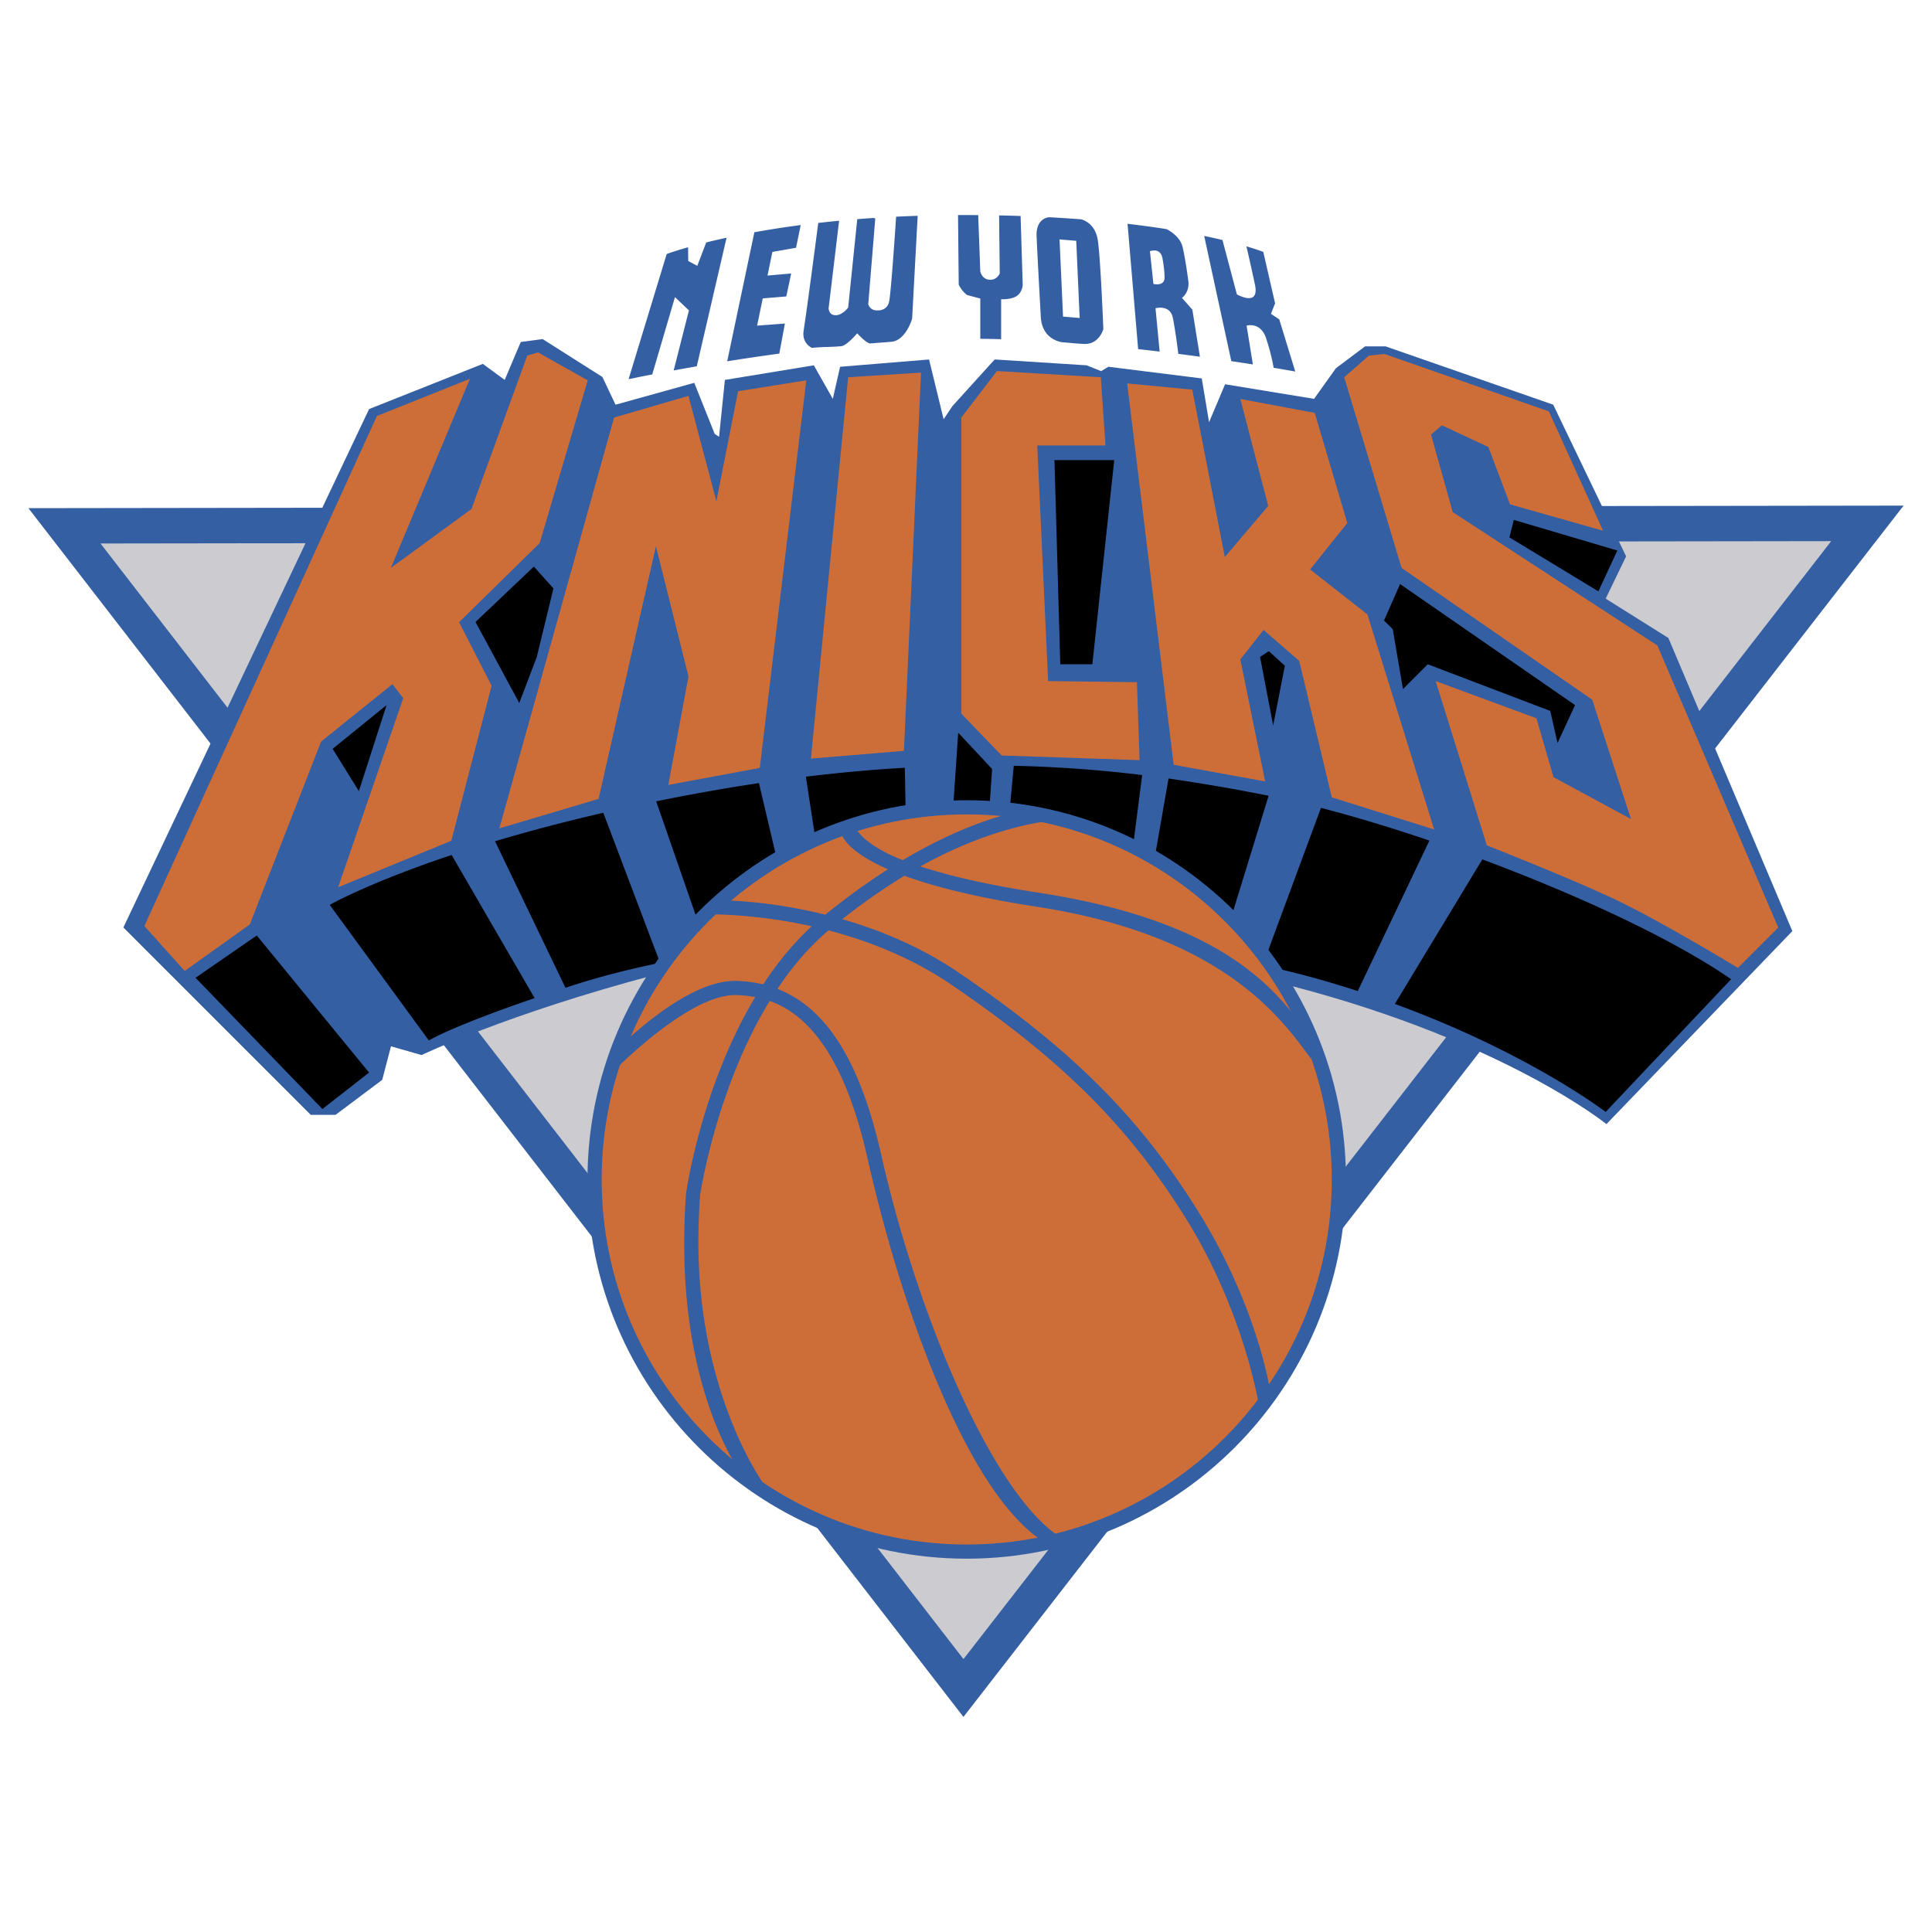
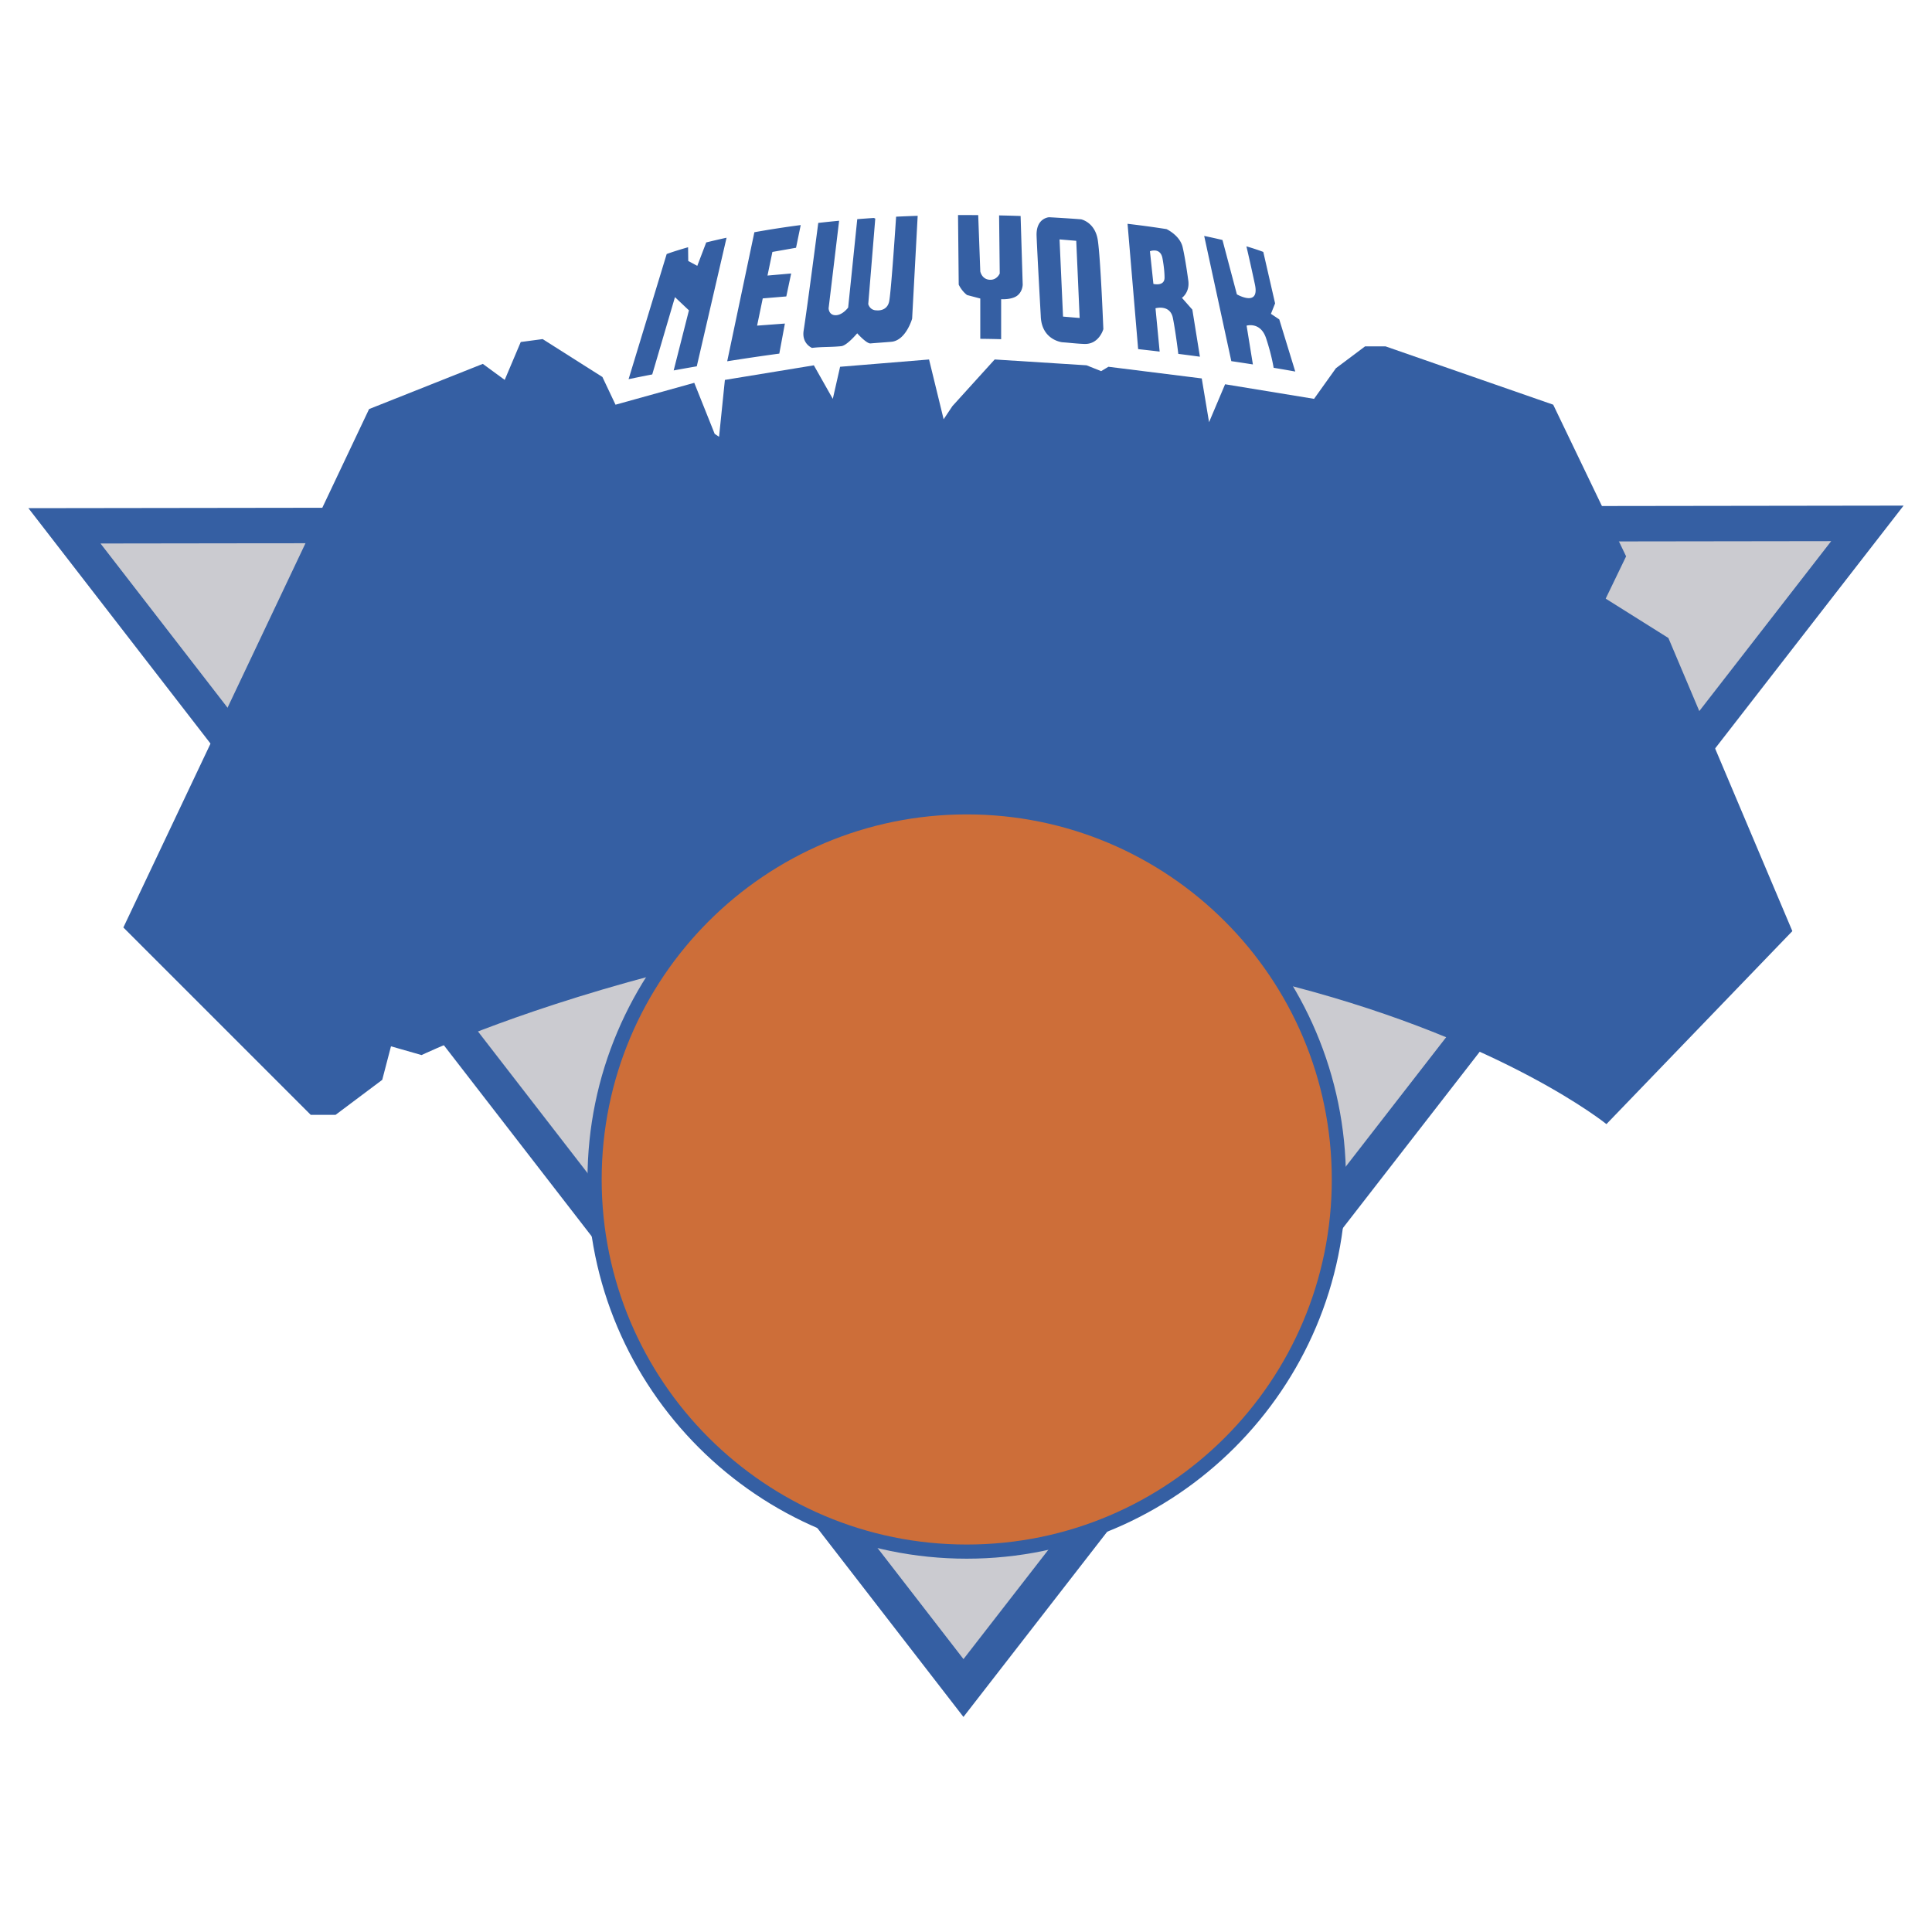
<svg xmlns="http://www.w3.org/2000/svg" width="2500" height="2500" viewBox="0 0 192.756 192.756">
  <g fill-rule="evenodd" clip-rule="evenodd">
    <path fill="#fff" d="M0 0h192.756v192.756H0V0z" />
    <path d="M182.693 50.455L2.834 50.7l93.289 120.599 93.799-120.854-7.229.01zm-7.218 7.077L96.133 159.76c-4.949-6.396-71.261-92.123-78.912-102.012l158.254-.216z" fill="#355fa3" />
    <path fill="#cbcbd0" d="M10.028 54.224l172.671-.235-86.572 111.54L10.028 54.224z" />
    <path d="M33.476 111.23h-2.473L12.308 92.535l24.515-51.722 11.349-4.51 2.182 1.6 1.601-3.782 2.182-.291 5.965 3.782 1.309 2.765 7.856-2.183 2.037 5.093.437.291.582-5.675 8.875-1.455 1.891 3.346.728-3.201 8.875-.728 1.455 5.965.873-1.31 4.22-4.656 9.164.582 1.457.582.727-.436 9.311 1.164.729 4.365 1.6-3.783 8.875 1.455 2.182-3.055 2.91-2.182h2.037l16.732 5.819 7.273 15.131-2.037 4.219 6.256 3.928 12.367 29.244-18.549 19.256s-10.113-8.199-31.209-13.727c0 0-36.125-8.47-63.724-1.164-14.84 3.928-23.278 8.002-23.278 8.002l-3.055-.873-.873 3.346-4.659 3.493z" fill="#355fa3" />
-     <path d="M47.443 62.054l5.82-5.528 1.954 2.182-1.663 6.838-1.746 4.593-4.365-8.085zM33.185 74.712l5.383-4.365-2.764 8.584-2.619-4.219zM19.509 97.553l6.111-4.219 11.202 13.676-4.655 3.638-12.658-13.095zM90.275 76.598c-3.128.179-6.414.471-9.873.893l2.481 16.179c2.664-.223 5.253-.375 7.693-.465l-.301-16.607zM113.955 77.327a129.286 129.286 0 0 0-12.812-.926L99.6 93.168c3.869.117 8.02.406 12.213.869l2.142-16.71zM60.191 81.091c-4.077.94-7.671 1.905-10.8 2.84l7.025 14.618.629-.205c2.73-.887 5.71-1.645 8.811-2.287l-5.665-14.966zM126.57 79.394a179.414 179.414 0 0 0-9.986-1.72l-2.896 16.581c2.67.327 5.336.728 7.943 1.195l4.939-16.056zM75.72 78.129c-1.861.279-3.765.591-5.726.948-1.561.284-3.069.575-4.526.871l5.275 15.205c2.89-.474 5.825-.858 8.715-1.16L75.72 78.129zM147.891 85.743l-8.723 14.419c13.406 4.912 21.029 10.777 21.029 10.777l12.514-13.24c-5.635-3.918-15.115-8.341-24.82-11.956zM142.613 83.865c-3.742-1.27-7.42-2.383-10.822-3.263l-5.814 15.708a92.823 92.823 0 0 1 9.486 2.57l7.15-15.015zM98.982 76.722L95.601 73.1l-1.354 20.016a127.323 127.323 0 0 1 3.619.009l1.116-16.403zM45.06 85.3c-8.281 2.767-12.166 4.979-12.166 4.979l9.894 13.531s2.048-1.316 10.549-4.23L45.06 85.3zM105.203 45.905h5.965l-2.182 20.369h-3.201l-.582-20.369zM125.717 65.546l.873-.582 1.599 1.455-1.164 5.965-1.308-6.838zM139.684 58.272l17.459 12.075-1.747 3.783-.726-3.201-12.223-4.655-2.472 2.473-1.018-5.965-.873-.873 1.6-3.637zM151.031 51.87l10.33 3.055-1.89 4.074-8.875-5.383.435-1.746z" />
    <path d="M65.074 37.357c-1.501.29-2.361.474-2.361.474l3.802-12.487s.718-.274 2.135-.676l.016 1.37.902.485.891-2.335c.607-.15 1.285-.309 2.03-.47l-2.972 12.83c-.83.143-1.602.28-2.304.409l1.522-5.993-1.394-1.318-2.267 7.711zM79.887 22.455a96.27 96.27 0 0 0-4.623.715l-2.711 12.875c1.61-.256 3.359-.517 5.198-.766l.558-2.998-2.774.208.564-2.718 2.35-.196.485-2.29-2.362.208.49-2.358 2.358-.416.467-2.264zM124.355 24.577c1.135.336 1.684.559 1.684.559l1.178 5.134-.416 1.041.832.555 1.596 5.203s-.783-.145-2.158-.374c0 0-.199-1.291-.756-2.956-.555-1.665-1.941-1.249-1.941-1.249l.627 3.87c-.656-.103-1.377-.214-2.152-.328l-2.707-12.493c.666.139 1.273.274 1.824.406l1.438 5.424s2.289 1.318 1.803-.972c-.488-2.29-.852-3.82-.852-3.82zM99.885 33.842c-.697-.02-1.393-.033-2.082-.039v-4.02l-1.318-.347c-.555-.417-.833-1.041-.833-1.041l-.069-6.938c.683-.002 1.354-.001 2.013.004l.207 5.615s.139.763.902.833c.762.069 1.039-.625 1.039-.625l-.064-5.793c.732.015 1.447.034 2.146.058l.209 6.845s0 .694-.555 1.11c-.557.417-1.596.347-1.596.347v3.991h.001zM88.926 34.1c-.693.059-1.387.104-2.077.163-.396.034-1.326-1.01-1.326-1.01s-1.018 1.226-1.591 1.285c-1.052.108-1.896.049-2.918.172 0 0-1.041-.417-.833-1.735.349-2.209 1.458-10.734 1.458-10.734.671-.077 1.365-.149 2.08-.217l-1.047 8.731s.006.694.7.694c.693 0 1.249-.763 1.249-.763l.908-8.82c.54-.043 1.092-.083 1.654-.121l.143.061-.7 8.533s.145.625.839.625c0 0 1.041.139 1.249-.902.208-1.041.691-8.443.691-8.443.702-.034 1.419-.063 2.152-.087l-.554 10.265c.001-.002-.617 2.178-2.077 2.303zM109.527 23.956c-.277-1.803-1.672-2.075-1.672-2.075a136.265 136.265 0 0 0-3.186-.207s-1.318.062-1.248 1.866c.07 1.804.416 7.978.416 7.978.07 2.429 2.148 2.629 2.148 2.629.742.052 1.479.146 2.213.169 1.467.046 1.883-1.479 1.883-1.479s-.276-7.077-.554-8.881zm-3.468 7.631l-.348-7.701 1.666.139.34 7.701-1.658-.139zM118.961 30.894l-1.039-1.179s.832-.555.623-1.804c0 0-.277-2.082-.555-3.261s-1.609-1.792-1.609-1.792a98.163 98.163 0 0 0-3.885-.529l1.057 12.503c.729.08 1.445.162 2.146.245l-.414-4.321s1.457-.417 1.734.971.541 3.579.541 3.579c.742.094 1.463.188 2.156.283l-.755-4.695zm-3.885-2.567l-.346-3.261s1.039-.416 1.248.694c0 0 .209 1.041.209 1.942s-1.111.625-1.111.625z" fill="#355fa3" />
-     <path fill="#cd6e39" d="M37.603 41.505l9.279-3.712-7.887 18.869 8.043-5.877 5.567-15.312 1.083-.309 4.949 2.784-4.795 16.239-8.042 7.888 3.247 6.341-4.02 15.466-11.29 4.639 6.495-18.868-1.082-1.392-7.115 5.723-7.114 18.25-6.496 4.639-4.021-4.485 23.199-50.883zM61.266 41.66l7.423-2.165 2.784 10.516 2.166-10.98 6.805-1.083-4.64 38.665-9.125 1.701 2.01-10.826-3.247-12.991-5.723 25.209-9.898 2.939L61.266 41.66zM84.62 37.639l7.269-.464-1.702 37.737-9.279.773 3.712-38.046zM95.91 41.66l3.557-4.64 10.361.619.465 6.805h-6.805l1.082 23.508 8.86.11.265 7.778-13.763-.465L95.91 71.2V41.66zM112.459 38.257l6.494.619 3.248 16.703 4.33-5.104-2.783-10.671 7.424 1.392 3.248 10.981-3.711 4.64 5.721 4.485 6.652 21.453-10.209-3.204-3.248-13.61-3.557-3.093-2.32 2.939 2.475 12.174-9.125-1.657-4.639-38.047zM134.111 37.639l2.475-2.166 1.545-.154 16.395 5.723 5.414 11.908-9.281-2.629-2.164-5.722-4.641-2.166-1.082.928 2.166 7.733 20.414 13.301 12.064 28.148-4.021 4.021s-7.889-4.795-12.527-6.96c-4.641-2.166-12.527-5.259-12.527-5.259l-5.104-16.394 10.053 3.712 1.701 5.876 7.732 4.176-3.867-11.909-19.023-13.146-5.722-19.021z" />
    <path d="M58.615 117.676c0 20.861 16.973 37.834 37.835 37.834 20.864 0 37.836-16.973 37.836-37.834 0-20.863-16.973-37.836-37.836-37.836-20.862-.001-37.835 16.972-37.835 37.836zm2.827 0c0-19.305 15.705-35.01 35.009-35.01 19.303 0 35.008 15.705 35.008 35.01 0 19.303-15.705 35.008-35.008 35.008-19.304 0-35.009-15.705-35.009-35.008z" fill="#355fa3" />
    <path d="M132.873 117.676c0 20.115-16.307 36.422-36.422 36.422s-36.422-16.307-36.422-36.422 16.307-36.423 36.422-36.423c20.115-.001 36.422 16.308 36.422 36.423z" fill="#cd6e39" />
-     <path d="M103.381 90.457c18.291 2.814 24.254 10.787 27.438 15.219v-2.102c-3.324-4.623-8.346-11.61-27.223-14.514-5.305-.816-9.079-1.736-11.763-2.616 6.99-3.933 12.492-4.483 12.552-4.487l-1.102-1.255c-.277.02-5.379.451-13.212 5.115-4.237-1.652-4.807-3.396-4.815-3.418l.057.421-1.388.267c.053.273.531 1.834 4.667 3.639a66.965 66.965 0 0 0-6.247 4.532c-5.867-1.459-10.41-1.436-10.727-1.433l-.488 1.402c.071-.001 4.559-.006 9.859 1.189-1.866 1.714-3.469 3.699-4.844 5.798a12.982 12.982 0 0 0-2.641-.348c-5.361-.162-12.455 7.328-12.755 7.646l.375 1.457c.069-.074 7.611-7.834 12.337-7.689.597.018 1.231.074 1.888.199-5.291 8.801-6.815 18.996-6.896 19.562l-.003.025-.002.023c-1.396 19.08 5.576 28.109 5.874 28.484l1.958.594c-.063-.08-6.6-8.963-6.6-24.229 0-1.498.055-3.074.175-4.725.069-.459 1.676-10.75 6.938-19.348 3.496 1.246 7.35 4.969 9.765 15.719 3.252 14.469 9.778 33.15 17.47 38.174l1.68-.443c-6.867-4.484-14.325-22.705-17.771-38.041-2.091-9.303-5.436-14.701-10.374-16.615 1.44-2.158 3.129-4.167 5.1-5.836 3.857 1.015 8.223 2.676 12.229 5.404 11.015 7.504 17.55 13.992 23.308 23.146 5.873 9.336 7.359 18.615 7.371 18.699l1.195-1.082c-.051-.354-1.328-8.766-7.371-18.371-5.869-9.332-12.516-15.938-23.708-23.561-3.839-2.616-7.94-4.283-11.653-5.351a62.757 62.757 0 0 1 6.2-4.332c2.877 1.056 7.059 2.146 13.147 3.082z" fill="#355fa3" />
  </g>
</svg>